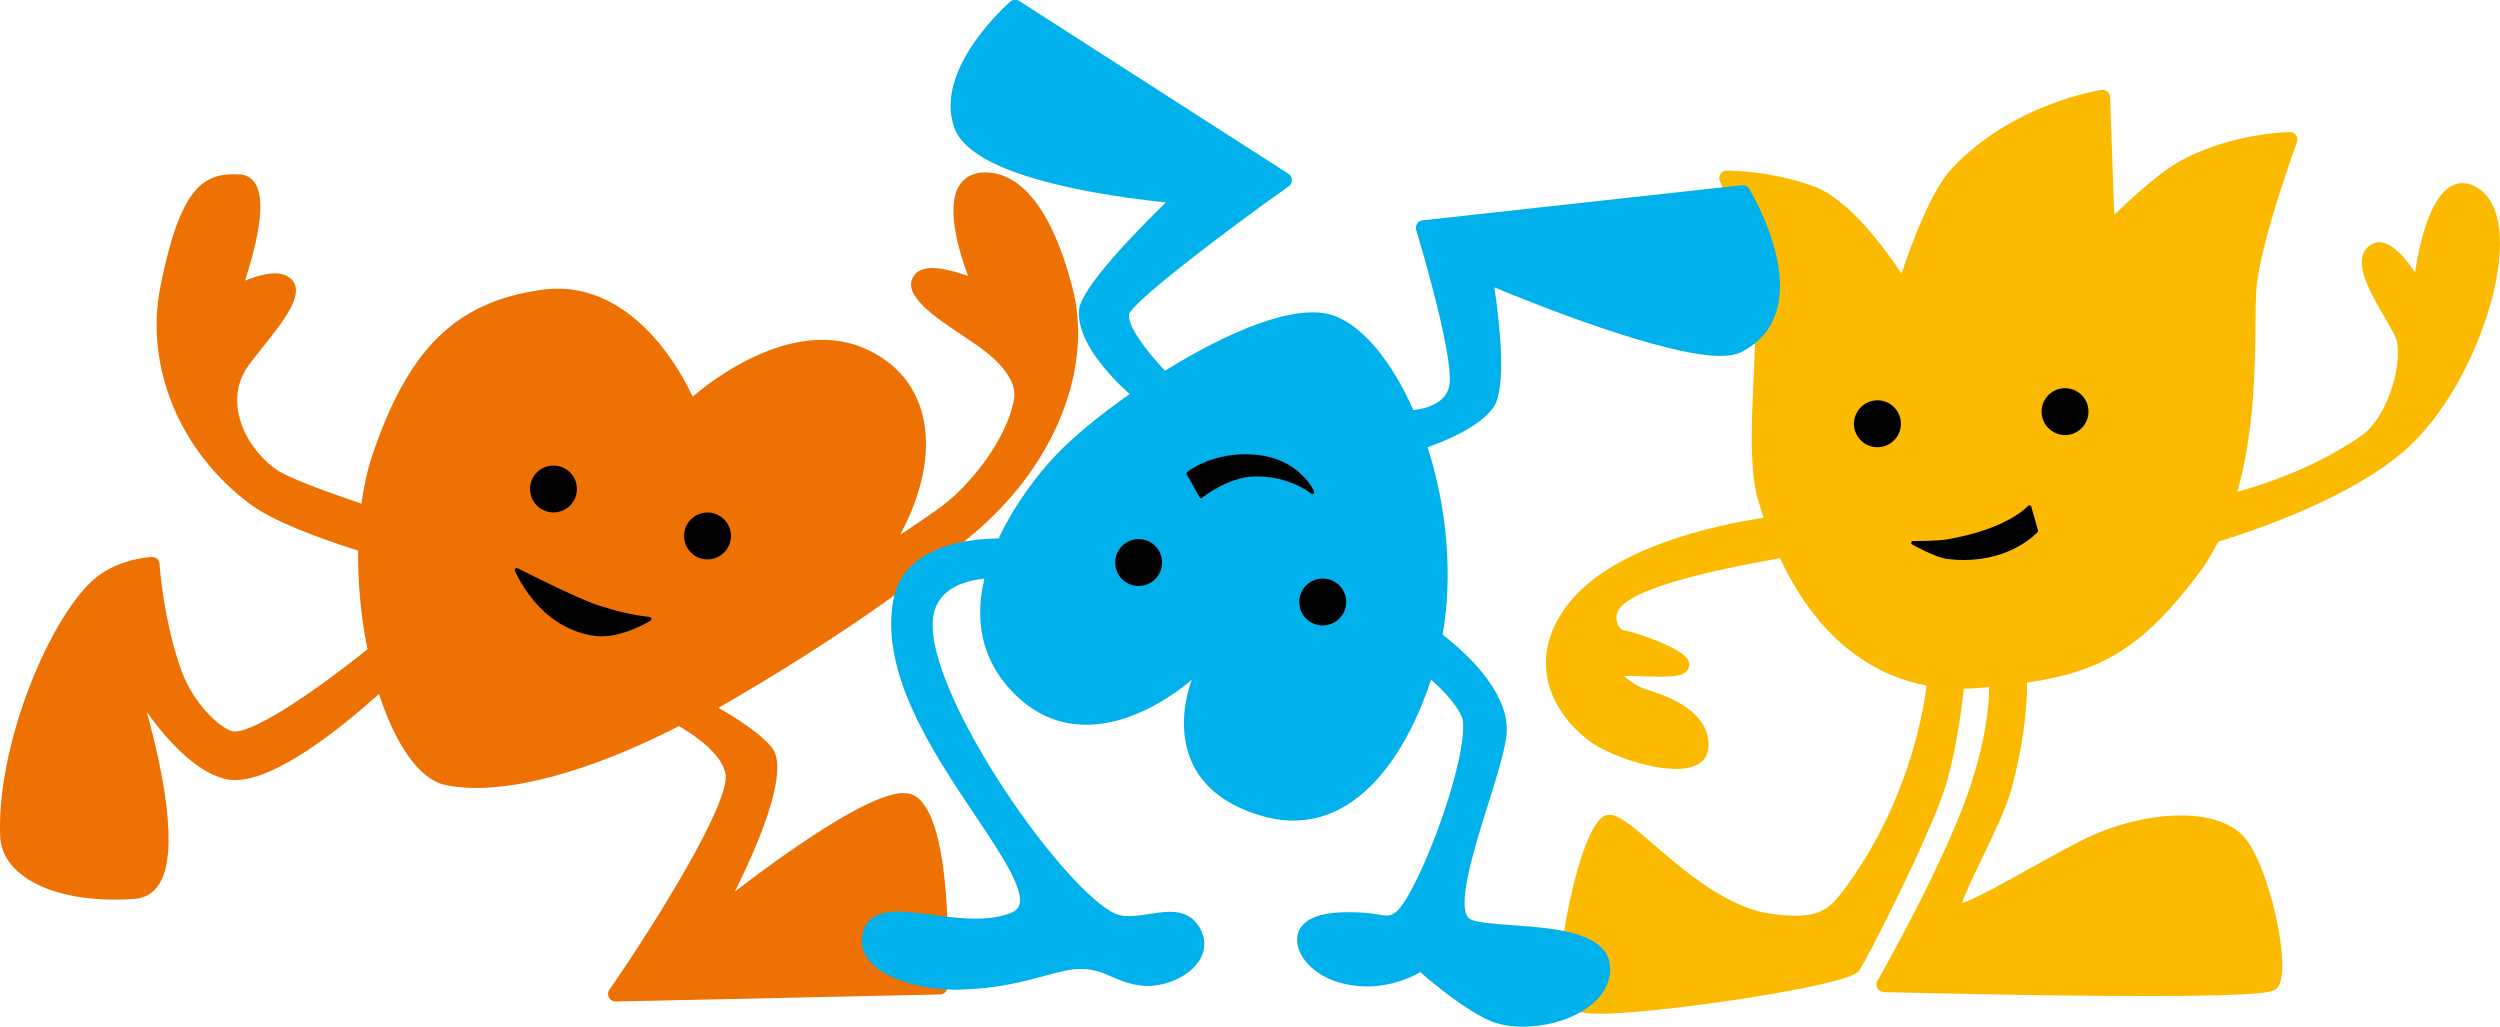
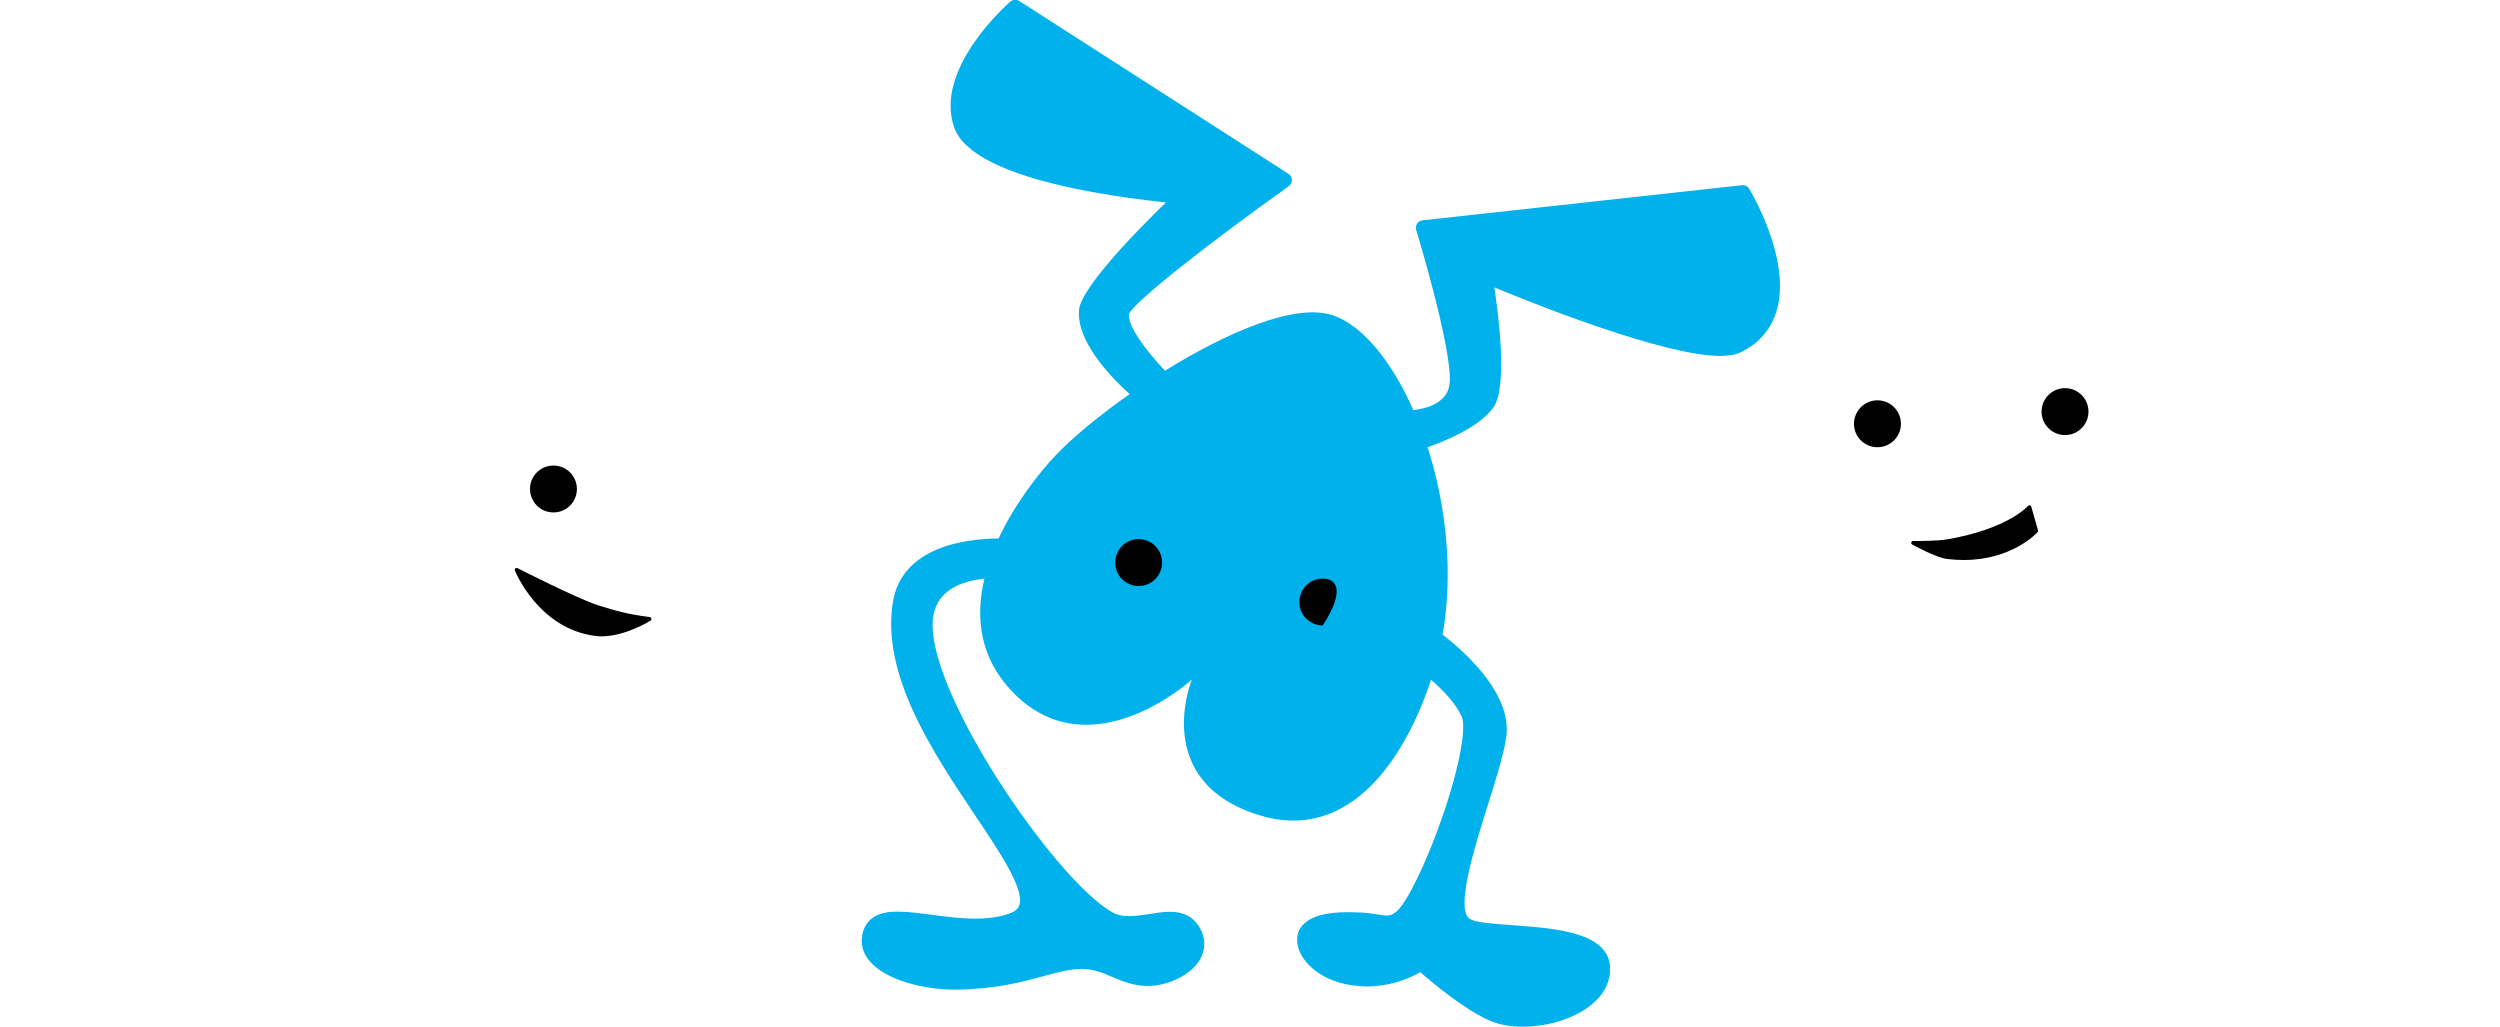
<svg xmlns="http://www.w3.org/2000/svg" version="1.1" id="Ebene_1" x="0px" y="0px" viewBox="0 0 332.72 136.68" style="enable-background:new 0 0 332.72 136.68;" xml:space="preserve">
  <style type="text/css">
	.st0{fill:#EE7203;}
	.st1{fill:#FBBA00;}
	.st2{fill:#00B1EB;}
</style>
  <g>
-     <path class="st0" d="M142.73,38.28c-3.31-12.67-8.14-15.33-11.62-15.33c-1.91,0-2.91,0.92-3.41,1.69   c-1.87,2.88-0.09,8.81,1.14,12.09c-1.44-0.51-3.32-1.06-4.76-1.06c-1.19,0-2.03,0.36-2.49,1.08c-1.63,2.5,2.88,5.5,6.86,8.14   c0.51,0.34,0.99,0.66,1.41,0.95c3.5,2.4,5.32,4.87,5.13,6.96c-0.19,2.1-2.07,7.52-7.8,13.03c-1.25,1.2-4.13,3.21-7.39,5.34   c5.85-10.87,4.23-21.01-4.87-24.86c-10.65-4.51-22.75,6.5-22.75,6.5s-6.75-16.04-20-14.25c-11.89,1.61-17.91,8.32-22.54,21.75   c-0.71,2.06-1.21,4.34-1.54,6.72c-4.41-1.49-9.79-3.44-11.31-4.53c-2.72-1.94-4.63-4.86-5.11-7.81c-0.36-2.21,0.13-4.31,1.4-6.06   c0.5-0.68,1.12-1.46,1.78-2.29c2.99-3.75,5.81-7.29,3.91-9.19c-0.51-0.51-1.25-0.77-2.18-0.77c-1.25,0-2.76,0.48-3.98,0.97   c1.22-3.71,3.04-10.38,1.35-12.95c-0.48-0.74-1.21-1.15-2.09-1.19c-4.81-0.25-7.87,1.64-10.52,14.92   c-2.13,10.65,2.58,22.03,11.99,29c3.09,2.29,9.33,4.57,14.32,6.15c-0.05,4.4,0.4,8.93,1.25,13.13   c-6.03,4.84-14.64,10.94-17.68,10.94c-0.15,0-0.24-0.02-0.3-0.03c-1.78-0.49-5.2-3.75-6.74-7.95c-2.46-6.72-2.95-14.22-2.95-14.3   c-0.03-0.54-0.49-0.98-1.04-0.94c-0.2,0.01-4.86,0.23-8.06,3.29C6.27,83-0.44,99.36,0.02,111.26c0.19,5.07,6.32,8.47,15.25,8.47   c0.9,0,1.81-0.04,2.72-0.11c1.32-0.1,2.41-0.76,3.16-1.9c2.79-4.26,0.48-15.34-1.61-22.95c2.64,3.68,6.28,7.71,10.14,8.83   c0.49,0.14,1.03,0.22,1.6,0.22c5.47,0,14.03-6.85,19.16-11.46c2.12,6.54,5.27,11.39,8.91,12.13c7.55,1.55,19.31-1.82,31.02-7.86   c2.94,1.75,5.8,4.05,6.19,6.41c0.63,3.75-9.15,19.58-15.46,28.68c-0.21,0.31-0.24,0.71-0.06,1.04c0.17,0.32,0.51,0.53,0.88,0.53   c0.01,0,0.01,0,0.02,0l43.17-0.94c0.53-0.01,0.96-0.43,0.98-0.96c0.16-4.13,0.66-24.77-5.23-25.79c-0.2-0.03-0.41-0.05-0.64-0.05   c-4.7,0-16.33,8.43-22.42,13.11c3.01-6.04,7.4-16.12,4.91-19.19c-1.44-1.77-4.34-3.69-7.09-5.27c5.42-3.09,22.23-13,34.52-23.66   C140.55,61.51,145.49,48.85,142.73,38.28z" />
    <g>
      <path d="M73.66,61.96c1.73,0,3.12,1.4,3.12,3.12c0,1.73-1.4,3.12-3.12,3.12c-1.73,0-3.12-1.4-3.12-3.12    C70.53,63.35,71.93,61.96,73.66,61.96L73.66,61.96z" />
-       <path d="M94.16,68.21c1.73,0,3.12,1.4,3.12,3.12c0,1.73-1.4,3.12-3.12,3.12c-1.73,0-3.12-1.4-3.12-3.12    C91.03,69.6,92.43,68.21,94.16,68.21L94.16,68.21z" />
      <path d="M86.49,82.13c-3.12-0.42-4.29-0.77-6.88-1.57c-2.62-0.82-10.66-4.9-10.74-4.95c-0.09-0.05-0.2-0.03-0.28,0.04    c-0.08,0.07-0.1,0.18-0.06,0.28c0.03,0.08,3.08,7.69,10.64,8.7c0.28,0.04,0.58,0.06,0.88,0.06c3.16,0,6.4-2.01,6.53-2.09    c0.09-0.06,0.13-0.16,0.11-0.26C86.68,82.23,86.6,82.15,86.49,82.13z" />
    </g>
  </g>
  <g>
-     <path class="st1" d="M330.06,25.22c-0.78-0.57-1.56-0.85-2.33-0.85c-3.91,0-5.64,7.4-6.32,11.87c-1.28-1.9-3.07-4-4.73-4   c-0.3,0-0.59,0.06-0.86,0.19c-0.68,0.31-1.15,0.84-1.37,1.53c-0.66,2.09,1.22,5.35,2.89,8.22c0.76,1.31,1.55,2.67,1.66,3.24   c0.74,3.85-1.63,10.36-4.54,12.43c-5.83,4.15-12.67,6.49-16.7,7.61c2.25-7.94,2.36-16.49,2.42-22.39c0.02-1.91,0.04-3.57,0.13-4.71   c0.5-6.15,5.34-19.31,5.39-19.44c0.11-0.31,0.07-0.65-0.12-0.92c-0.19-0.27-0.48-0.43-0.83-0.42c-0.31,0-7.76,0.14-14.47,3.78   c-2.9,1.58-6.75,5.13-8.9,7.24l-0.55-15.68c-0.01-0.29-0.14-0.55-0.36-0.73c-0.22-0.18-0.51-0.26-0.79-0.22   c-0.48,0.07-11.91,1.88-19.94,10.49c-2.81,3.01-5.47,10.34-6.66,13.94c-2.17-3.24-7-9.82-11.5-11.52   c-5.57-2.11-11.14-2.17-11.78-2.17c-0.34,0-0.66,0.18-0.84,0.47c-0.18,0.29-0.2,0.66-0.05,0.97c0.04,0.09,4.32,8.95,4.64,18.11   c0.09,2.59-0.04,5.53-0.19,8.65c-0.26,5.83-0.54,11.85,0.7,15.94c0.21,0.71,0.44,1.39,0.66,2.06c-6.22,0.94-20.66,3.92-26.42,12.01   c-5.25,7.37-1.54,14.15,3.24,17.71c2.35,1.75,7.78,3.71,11.53,3.71c3.47,0,4.17-1.69,4.28-2.69c0.37-3.42-2.5-6.2-8.08-7.83   c-1.26-0.37-2.47-1.22-3.12-1.85c0.59-0.02,1.54,0.01,2.45,0.04c0.79,0.02,1.6,0.05,2.34,0.05c0,0,0,0,0,0   c2.27,0,3.19-0.22,3.65-0.88c0.27-0.38,0.3-0.86,0.09-1.3c-0.83-1.76-7.56-3.89-8.54-3.98c-0.25-0.02-0.54-0.24-0.73-0.58   c-0.34-0.57-0.37-1.3-0.09-1.94c1.04-2.36,8.21-4.73,21.31-7.04c0.09-0.02,0.17-0.03,0.26-0.05c5.52,11.78,13.37,15.79,19.52,16.96   c-0.58,4.52-2.78,15.92-10.76,26.84c-1.88,2.58-3.16,3.79-6.66,3.79c-0.99,0-2.14-0.1-3.51-0.3c-5.74-0.86-11.39-5.73-15.52-9.29   c-2.83-2.44-4.37-3.72-5.59-3.83c-0.03,0-0.1-0.01-0.13-0.01c-0.65,0-2.17,0-4.3,7.33c-0.05,0.16-4.56,16.13-0.78,18.53   c0.45,0.28,1.3,0.61,3.94,0.61c7.36,0,32.89-3.68,34.28-5.67c1.12-1.6,9.07-17.23,11.31-23.91c1.43-4.26,2.25-9.94,2.67-13.69   c0.63-0.01,1.27-0.03,1.92-0.08c0.51-0.04,0.98-0.09,1.47-0.13c-0.05,2.92-0.57,7-2.24,12.34c-3.2,10.26-12.55,26.6-12.65,26.76   c-0.18,0.31-0.18,0.68,0,0.99c0.17,0.31,0.49,0.5,0.85,0.51c0.2,0,20.01,0.52,34.93,0.52c16.43,0,16.96-0.57,17.43-1.08   c2.12-2.28-1.19-16.89-4.6-20.3c-1.74-1.73-4.58-2.65-8.24-2.65c-4.25,0-9.13,1.25-13.4,3.43c-2.02,1.03-4.32,2.31-6.55,3.55   c-3.34,1.86-7.39,4.11-9.16,4.69c0.41-1.3,1.66-3.89,2.62-5.88c1.53-3.18,3.27-6.78,3.97-9.35c1.61-5.9,2.05-10.69,2.07-14.12   c9.95-1.47,15.31-4.63,22.71-14.34c1.05-1.38,1.94-2.86,2.72-4.41c5.44-1.68,17.56-5.9,24.59-11.94c8-6.88,13.22-20.53,12.9-28.49   C332.58,28.61,331.67,26.39,330.06,25.22z" />
    <path d="M249.76,53.28c1.73-0.06,3.17,1.29,3.23,3.01c0.06,1.72-1.29,3.17-3.02,3.23c-1.72,0.06-3.17-1.29-3.23-3.01   C246.69,54.79,248.04,53.34,249.76,53.28L249.76,53.28z" />
    <path d="M274.72,51.66c1.73-0.06,3.17,1.29,3.23,3.01c0.06,1.73-1.29,3.17-3.01,3.23c-1.72,0.06-3.17-1.29-3.23-3.01   C271.65,53.17,273,51.72,274.72,51.66L274.72,51.66z" />
    <path d="M271.23,70.57l-0.89-3.14c-0.02-0.09-0.1-0.16-0.19-0.18c-0.09-0.02-0.18,0.01-0.24,0.08c-0.03,0.03-2.69,3.08-10.82,4.46   c-1.09,0.18-3.21,0.21-4.07,0.21l-0.41,0c0,0,0,0,0,0c-0.11,0-0.21,0.08-0.24,0.19c-0.03,0.11,0.02,0.23,0.12,0.28   c0.13,0.07,3.16,1.74,4.62,1.92c0.75,0.09,1.51,0.14,2.24,0.14h0c6.42,0,9.7-3.57,9.84-3.72   C271.23,70.75,271.25,70.66,271.23,70.57z" />
  </g>
  <g>
    <path class="st2" d="M114.75,124.45c0.57-3.12,3.72-3.12,4.76-3.12c1.33,0,2.87,0.2,4.51,0.42c1.9,0.25,3.86,0.51,5.8,0.51   c1.8,0,3.29-0.23,4.57-0.7c0.93-0.34,1.17-0.79,1.27-1.11c0.69-2.12-2.51-6.9-5.9-11.96c-5.62-8.39-12.61-18.84-10.89-28.55   c0.93-5.23,5.91-8.16,14.04-8.29c2.19-4.68,5.38-8.74,7.7-11.17c2.16-2.26,5.66-5.17,9.73-8.03c-2.76-2.5-7.11-7.14-6.73-11.23   c0.28-2.98,7.88-10.7,11.56-14.28c-2.57-0.27-7.08-0.81-11.68-1.75c-9.71-1.98-15.26-4.74-16.49-8.21   c-2.76-7.76,7.03-16.39,7.45-16.76c0.33-0.29,0.82-0.33,1.2-0.09l35.83,23c0.28,0.18,0.45,0.49,0.46,0.82   c0.01,0.33-0.15,0.65-0.42,0.84c-9.99,7.09-20.68,15.41-21.26,17.01c-0.25,1.55,2.36,4.98,4.79,7.54   c8.21-5.1,17.38-9.09,22.39-7.36c3.92,1.36,7.8,6.12,10.66,12.6c1.68-0.19,4.65-0.92,4.84-3.67c0.32-4.59-4.41-20.15-4.46-20.31   c-0.09-0.28-0.04-0.59,0.12-0.84c0.16-0.25,0.43-0.41,0.73-0.44l42.5-4.67c0.39-0.05,0.76,0.14,0.96,0.47   c0.23,0.38,5.63,9.37,3.68,16.16c-0.72,2.49-2.31,4.37-4.75,5.58c-0.68,0.34-1.59,0.51-2.77,0.51c-7.42,0-24.62-6.86-30.07-9.12   c0.64,4.23,1.73,13.32-0.12,15.96c-1.8,2.57-6.27,4.43-8.77,5.31c2.25,6.99,3.31,15.21,2.29,23.11c-0.07,0.58-0.17,1.19-0.29,1.83   c3.45,2.68,9.37,8.18,8.45,13.83c-0.39,2.37-1.39,5.57-2.46,8.96c-1.75,5.56-4.39,13.96-2.3,15.09c0.83,0.45,3.25,0.62,5.59,0.79   c5.8,0.42,13.02,0.94,13.02,5.83c0,4.74-6.04,7.68-11.64,7.68c-1.61,0-3.08-0.26-4.25-0.75c-3.4-1.43-7.81-5.14-9.38-6.51   c-1.17,0.68-3.74,1.9-7.09,1.9c-0.71,0-1.42-0.06-2.13-0.17c-4.14-0.65-6.33-2.98-6.95-4.78c-0.42-1.24-0.23-2.42,0.54-3.23   c1.1-1.16,3.01-1.7,6.02-1.7c0.57,0,1.16,0.02,1.76,0.05c0.97,0.05,1.72,0.17,2.31,0.27c0.46,0.07,0.83,0.13,1.13,0.13   c0.36,0,0.68-0.08,1.21-0.51c1.41-1.13,4.05-6.58,6.15-12.66c2.56-7.41,3.12-12.1,2.57-13.31c-0.83-1.81-2.55-3.57-4.09-4.91   c-3.29,10.1-10.69,21.88-23,17.99c-14.38-4.54-8.83-18-8.83-18s-13.5,12.33-23.83,1.67c-4.43-4.57-5-9.97-3.78-15.11   c-3.08,0.33-6.16,1.52-6.78,4.87c-1.68,9.17,16.25,35.4,23.87,39.57c0.6,0.33,1.3,0.48,2.2,0.48c0.87,0,1.8-0.15,2.7-0.29   c0.9-0.14,1.83-0.29,2.7-0.29c1.84,0,3.14,0.69,3.96,2.1c0.8,1.38,0.83,2.88,0.06,4.22c-1.33,2.3-4.57,3.55-6.94,3.55   c-0.16,0-0.31,0-0.46-0.01c-1.78-0.12-3.08-0.67-4.34-1.21c-1.25-0.54-2.44-1.04-4.04-1.04l-0.27,0c-1.48,0.05-2.91,0.44-4.73,0.94   c-2.76,0.75-6.19,1.69-11.41,1.81c-0.15,0-0.31,0-0.47,0h0c-3.92,0-9.13-1.19-11.31-3.79C114.87,126.92,114.53,125.7,114.75,124.45   z" />
-     <path d="M176.04,77c-1.73,0-3.12,1.4-3.12,3.12c0,1.73,1.4,3.12,3.12,3.12c1.73,0,3.12-1.4,3.12-3.12   C179.16,78.4,177.77,77,176.04,77L176.04,77z" />
+     <path d="M176.04,77c-1.73,0-3.12,1.4-3.12,3.12c0,1.73,1.4,3.12,3.12,3.12C179.16,78.4,177.77,77,176.04,77L176.04,77z" />
    <path d="M151.54,71.75c-1.73,0-3.12,1.4-3.12,3.12c0,1.73,1.4,3.12,3.12,3.12c1.73,0,3.12-1.4,3.12-3.12   C154.66,73.15,153.27,71.75,151.54,71.75L151.54,71.75z" />
-     <path d="M158.01,62.8c0.13-0.1,3.46-2.7,8.87-2.3c6.08,0.44,8,4.86,8.01,4.9c0.04,0.11,0.01,0.23-0.08,0.3   c-0.09,0.07-0.22,0.06-0.31-0.01c-0.03-0.02-2.89-2.38-7.51-2.28c-3.62,0.08-6.94,2.79-6.97,2.82c-0.04,0.04-0.1,0.06-0.16,0.06   c-0.02,0-0.03,0-0.05,0c-0.07-0.01-0.14-0.06-0.17-0.12l-1.7-3.04C157.89,63.01,157.91,62.88,158.01,62.8z" />
  </g>
</svg>